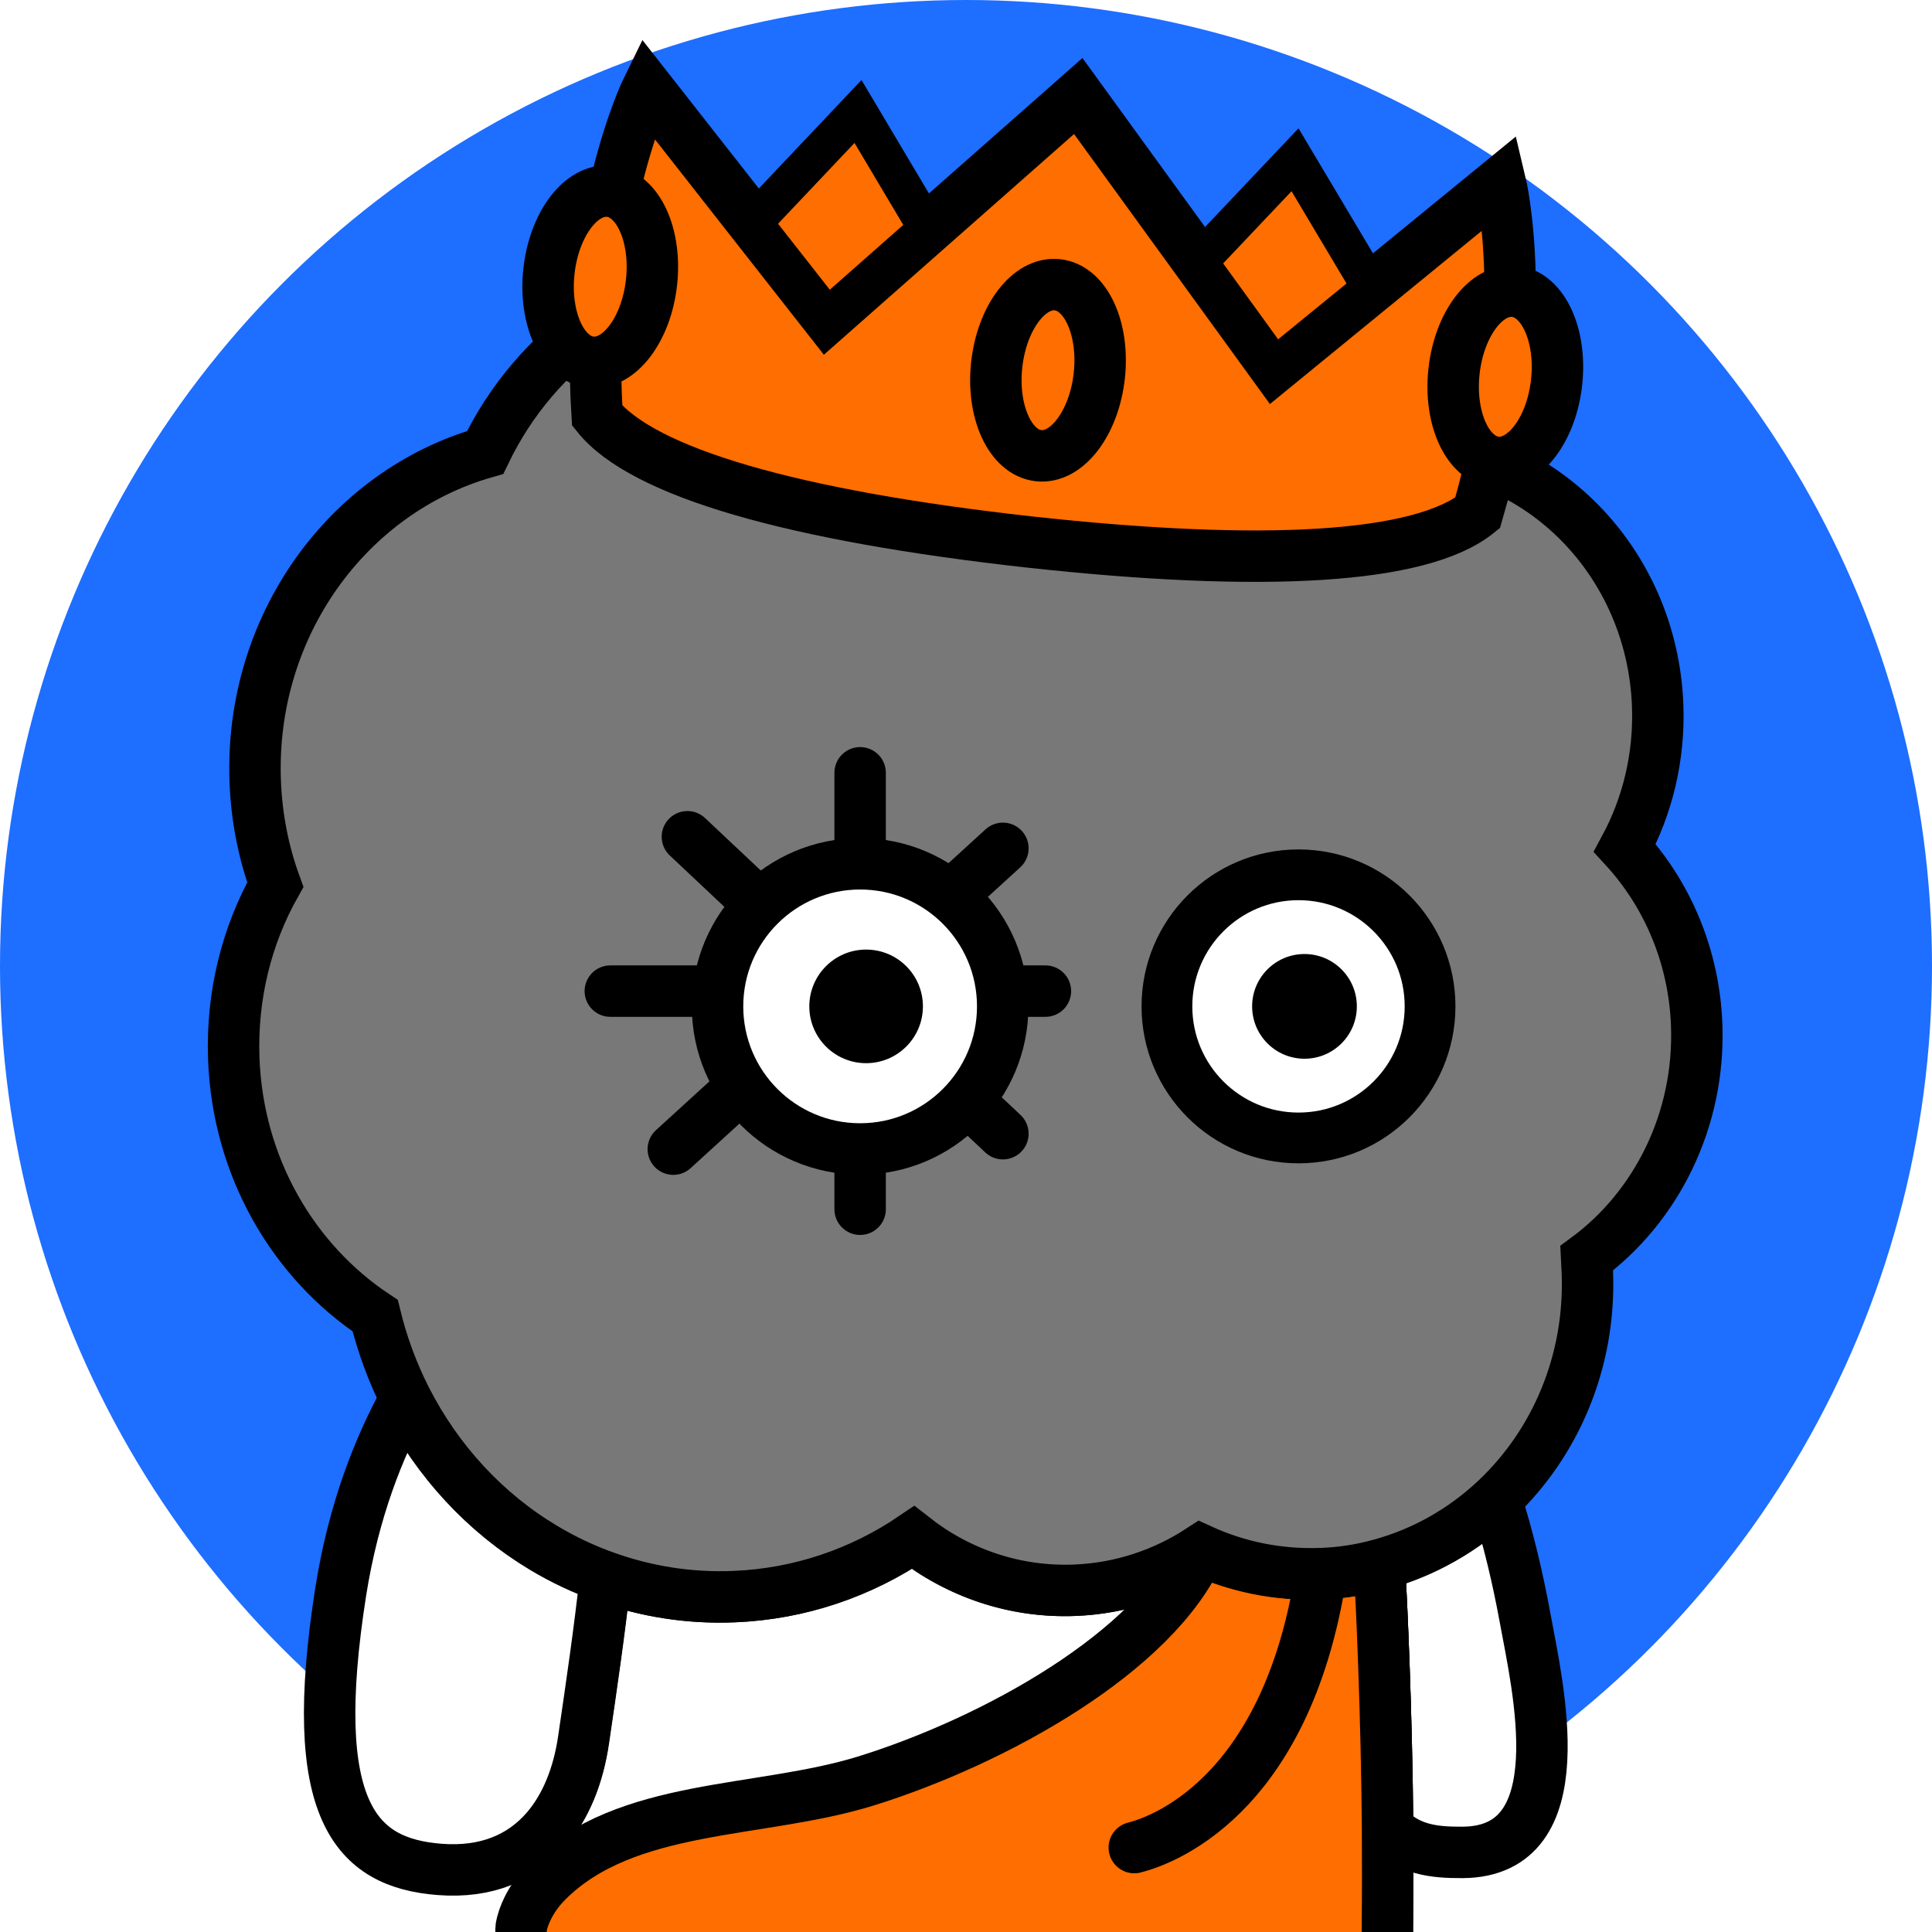
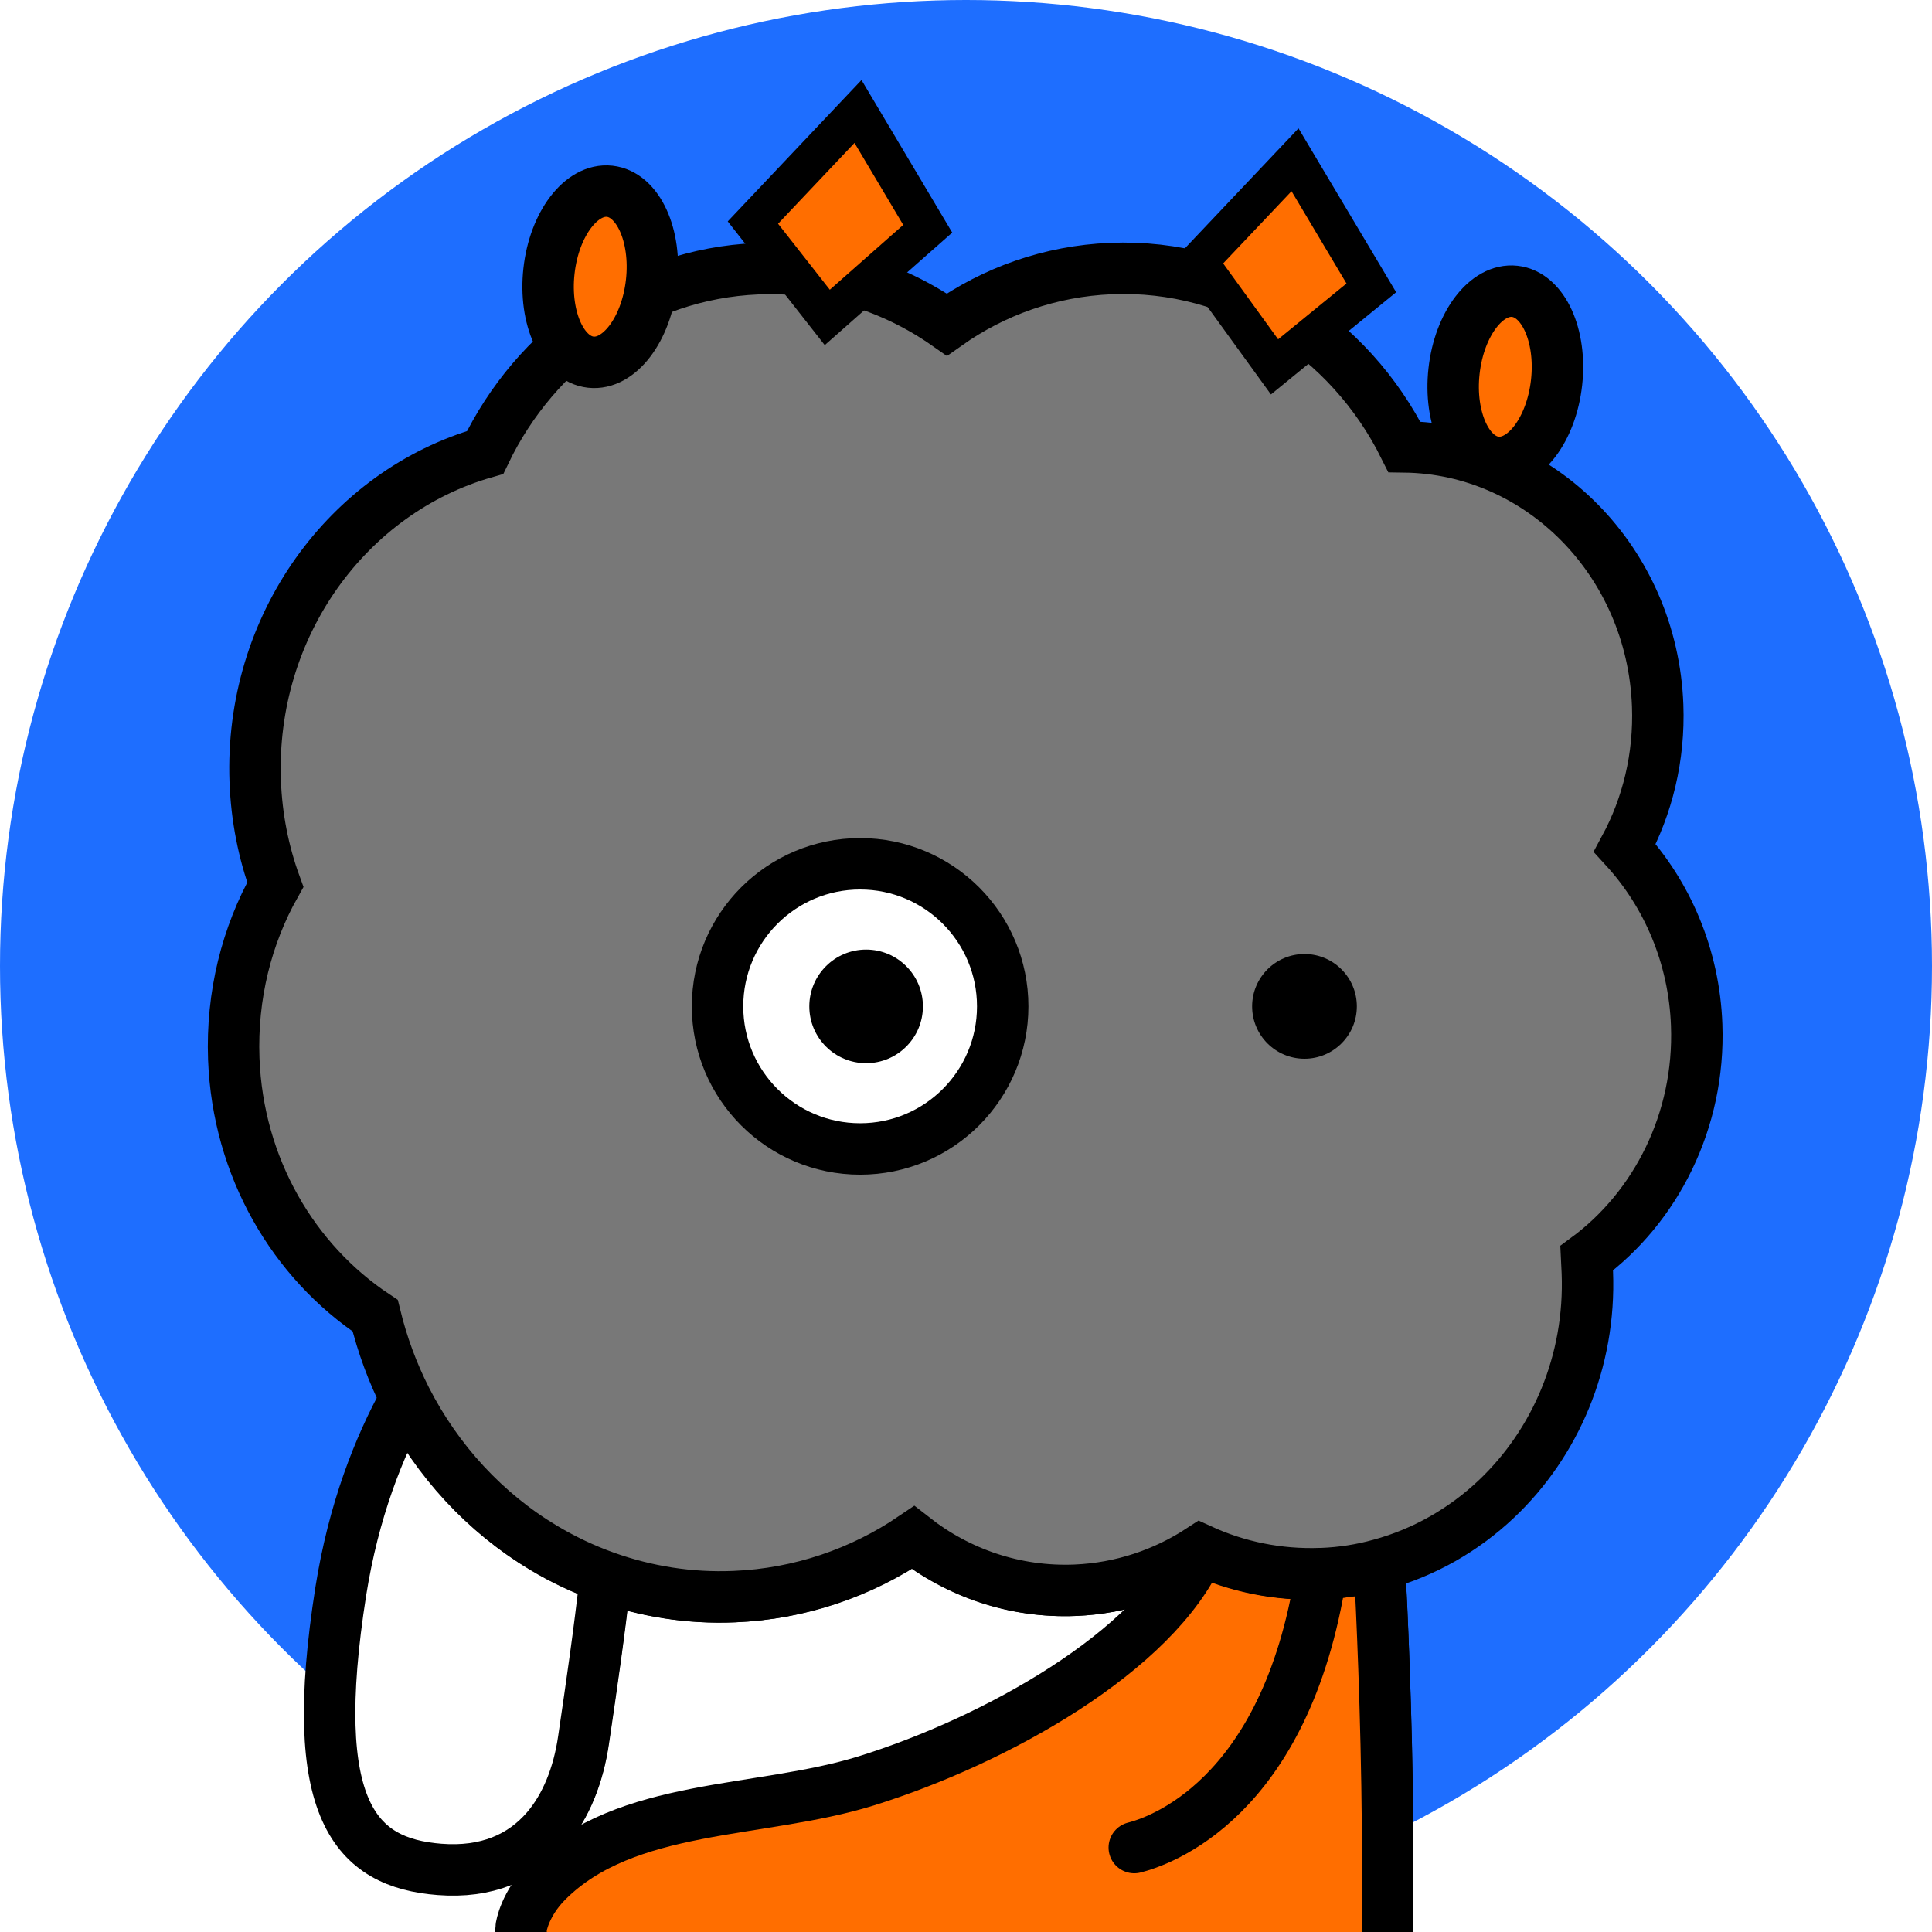
<svg xmlns="http://www.w3.org/2000/svg" xmlns:xlink="http://www.w3.org/1999/xlink" xml:space="preserve" id="レイヤー_1" x="0" y="0" style="enable-background:new 0 0 1000 1000" version="1.1" viewBox="0 0 1000 1000">
  <style>.st10,.st11,.st3,.st9{stroke:#000;stroke-width:26.621;stroke-miterlimit:10}.st3{fill:#fff;stroke-linecap:round;stroke-linejoin:round}.st10,.st11,.st9{fill:#ff6e00}.st10,.st11{stroke-width:19.756}.st11{fill:none;stroke-width:26.621;stroke-linecap:round}</style>
  <path d="M0 0h1000v1000H0z" style="fill:#fff" />
  <circle cx="500" cy="500" r="500" style="fill:#1e6eff" />
  <defs>
    <path id="SVGID_1_" d="M0 0h1000v1000H0z" />
  </defs>
  <clipPath id="SVGID_00000004524418247984005380000009015364565125909660_">
    <use xlink:href="#SVGID_1_" style="overflow:visible" />
  </clipPath>
  <g style="clip-path:url(#SVGID_00000004524418247984005380000009015364565125909660_)">
-     <path d="M718.2 946.2c11 11.1 23.6 12.7 38.9 12.6 59.4-.4 38.7-86.1 32.2-121.8-3.5-19.1-8.4-40.4-15.1-61.2-16.8 16-37.4 27.8-60.2 34 1.2 22.5 3.7 76.1 4.2 136.4z" class="st3" />
    <path d="M718.1 1000c0-18 .3-36.2.1-53.8-.5-60.3-3-114-4.2-136.4-9.7 2.6-19.8 4.2-30.2 4.7h-.5c-22.1.8-43.2-3.6-62.2-12.3-18.8 12.4-41 19.9-64.8 20.9-31.4 1.3-60.7-9-84-27.3-26.8 18.1-58.4 29.2-92.5 30.6-23.3 1-45.7-2.7-66.6-10.1-3 28.1-7.2 56.2-11.3 84.1-2.7 18.7-9.1 34.7-19.2 46.4.2 17.8.4 35 .6 51.8v1.5" style="fill:#fff;stroke:#000;stroke-width:26.621;stroke-linejoin:round;stroke-miterlimit:10" />
    <path d="M281.1 801.1c-30.1-18.1-54.9-44.8-71.3-77-13.8 25-26.8 57.9-33.4 99.5-17.9 113.7 7.6 140.6 51.1 144 24.3 1.9 42.7-6.1 55.4-20.9 10-11.7 16.5-27.7 19.2-46.4 4.1-27.9 8.2-55.9 11.3-84.1-11.4-3.9-22.1-9-32.3-15.1z" class="st3" />
  </g>
  <defs>
    <path id="SVGID_00000008839707996440054040000008469721410172553141_" d="M0 0h1000v1000H0z" />
  </defs>
  <clipPath id="SVGID_00000161604487078426714730000005451134557266982312_">
    <use xlink:href="#SVGID_00000008839707996440054040000008469721410172553141_" style="overflow:visible" />
  </clipPath>
  <g style="clip-path:url(#SVGID_00000161604487078426714730000005451134557266982312_)">
    <path d="M718.1 1000v-.7c.2-17.8.2-35.8.1-53.1-.5-60.2-3-113.8-4.2-136.3v-.1.1c-9.7 2.6-19.8 4.2-30.2 4.7h-.5c-22.1.8-43.2-3.6-62.2-12.3C598 855 514.8 901.1 448.3 921.8c-55.1 17.1-124.3 11.2-165.1 52-11.5 11.5-13.5 23.4-13.5 24.3v1.9" style="fill:#ff6e00;stroke:#000;stroke-width:26.621;stroke-linejoin:round;stroke-miterlimit:10" />
    <path d="M683.8 814.5c-18.3 117.8-84.9 138.8-96.7 141.8" style="fill:none;stroke:#000;stroke-width:26.621;stroke-linecap:round;stroke-linejoin:round;stroke-miterlimit:10" />
  </g>
  <path d="M878.2 530.6c-1.3-35.7-15.3-67.8-37.2-91.7 11.7-21.7 18-47 17-73.8-2.8-74.4-60.8-132.9-131.1-133.8-28.4-57.1-86.4-95-151.9-92.3-31.5 1.3-60.6 11.8-84.9 29-28-19.6-61.9-30.4-98.1-28.9-62.1 2.6-114.8 40.8-140.9 95.1-71.1 20.3-122 89.8-119 170.2.7 18.8 4.3 36.8 10.4 53.5-14.8 26.3-22.7 57.3-21.5 90.1 2.1 56.3 30.9 104.9 73.2 133 3.7 15.2 9.1 29.7 15.9 43.1 16.4 32.2 41.2 59 71.3 77 10.2 6.1 20.9 11.2 32.2 15.2 20.8 7.4 43.3 11.1 66.6 10.1 34.1-1.4 65.8-12.5 92.5-30.6 23.3 18.3 52.6 28.6 84 27.3 23.8-1 46-8.6 64.8-20.9 19 8.7 40.1 13.1 62.2 12.3h.5c10.4-.4 20.5-2 30.2-4.7 22.8-6.2 43.3-18 60.2-34 30.4-28.8 48.8-71 47-117.2-.1-2.4-.3-4.9-.4-7.3 35.8-26.4 58.8-71.1 57-120.7z" style="fill:#787878;stroke:#000;stroke-width:26.621;stroke-miterlimit:10" />
-   <path d="m776.6 94.4-116.8 95.5L558.1 49.7 428.2 164.3 335.1 45.6s-32.5 66-26 169.5c23.6 29.5 101.3 51.8 223.4 65.4 122.1 13.4 202.9 8.6 232.3-15 29-99.6 11.8-171.1 11.8-171.1z" class="st9" />
  <path d="m480.2 118.4-36.1-60.7-54.4 57.5 38.5 49.1zM709.8 149l-39.5-66.3-50 52.8 39.4 54.4z" class="st10" />
  <ellipse cx="310.6" cy="143.2" class="st9" rx="44.5" ry="26.7" transform="rotate(-83.69 310.662 143.17)" />
  <ellipse cx="779.1" cy="194.9" class="st9" rx="44.5" ry="26.7" transform="rotate(-83.69 779.194 194.94)" />
-   <ellipse cx="542.4" cy="191.6" class="st9" rx="44.5" ry="26.7" transform="rotate(-83.69 542.438 191.588)" />
-   <path d="M445.2 625.9V400M315.9 513h225.2M348.5 594.8l170.6-155.7M355.8 433.1l163.3 153.7" class="st11" />
-   <circle cx="672.1" cy="520.9" r="68.1" style="fill:#fff;stroke:#000;stroke-width:26.273;stroke-miterlimit:10" />
  <circle cx="675.2" cy="520.9" r="27.1" />
  <circle cx="445.2" cy="520.9" r="73.8" style="fill:#fff;stroke:#000;stroke-width:26.619;stroke-miterlimit:10" />
  <circle cx="448.3" cy="520.9" r="29.4" />
</svg>